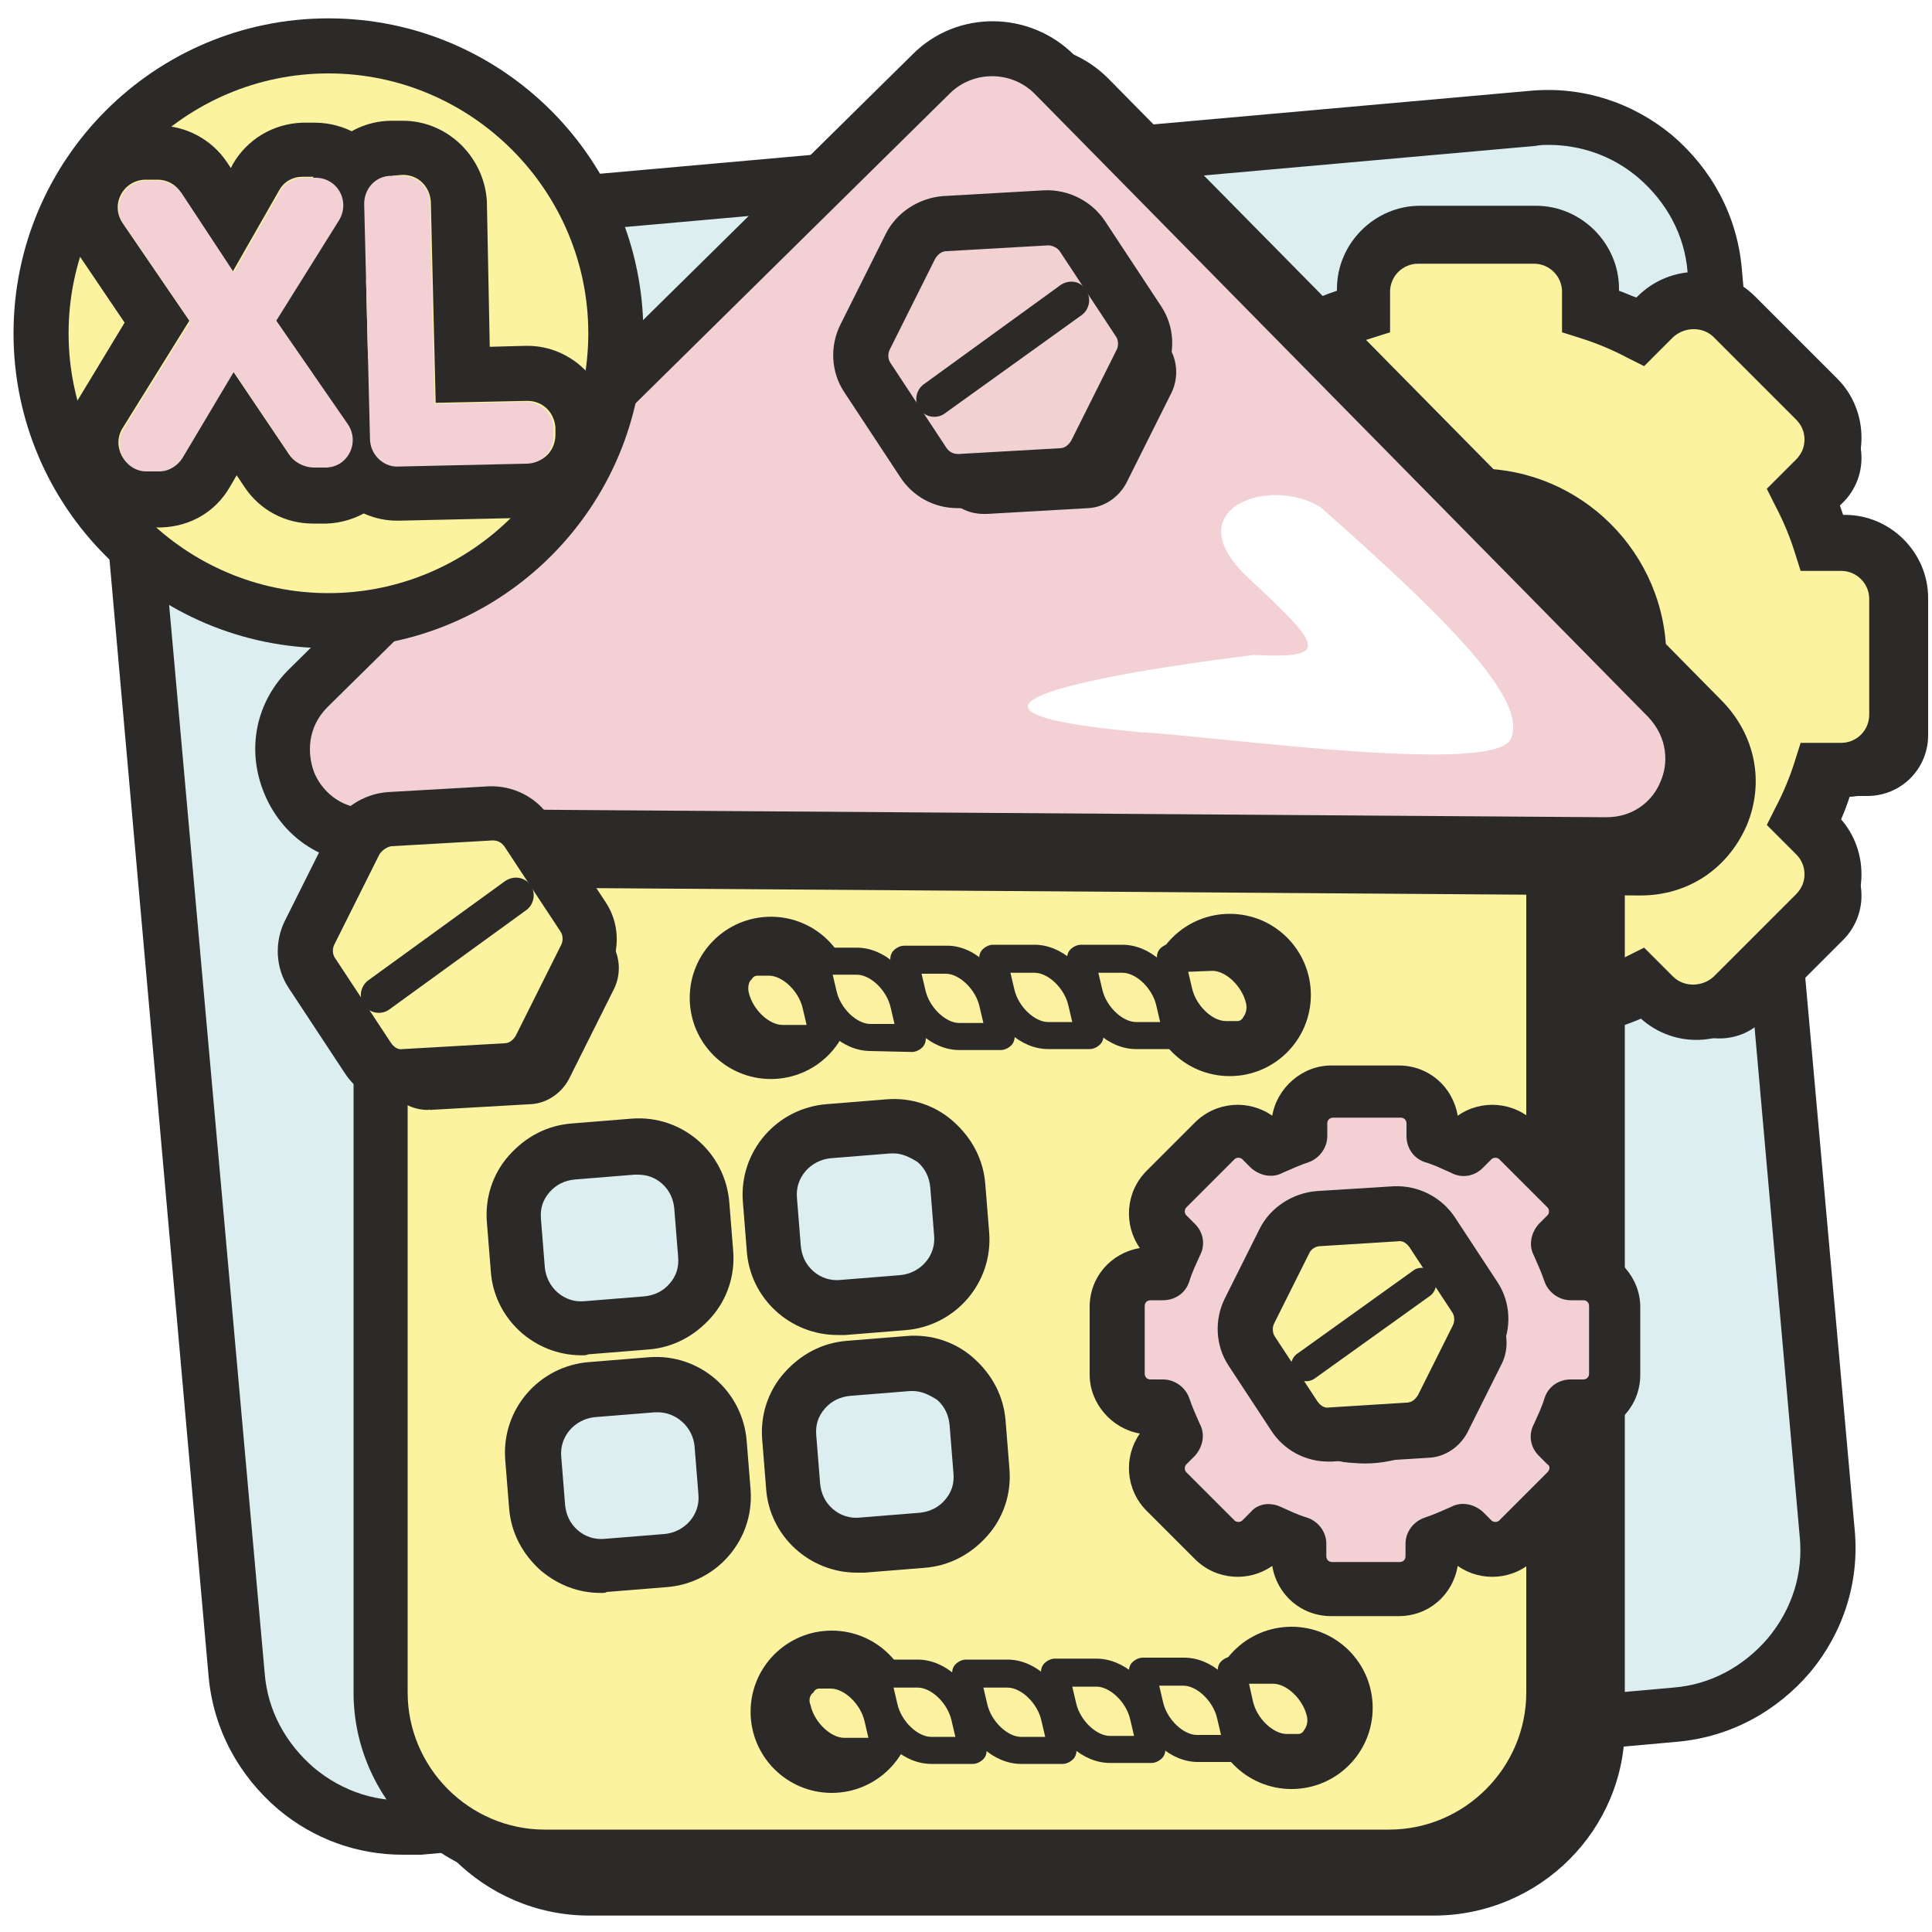
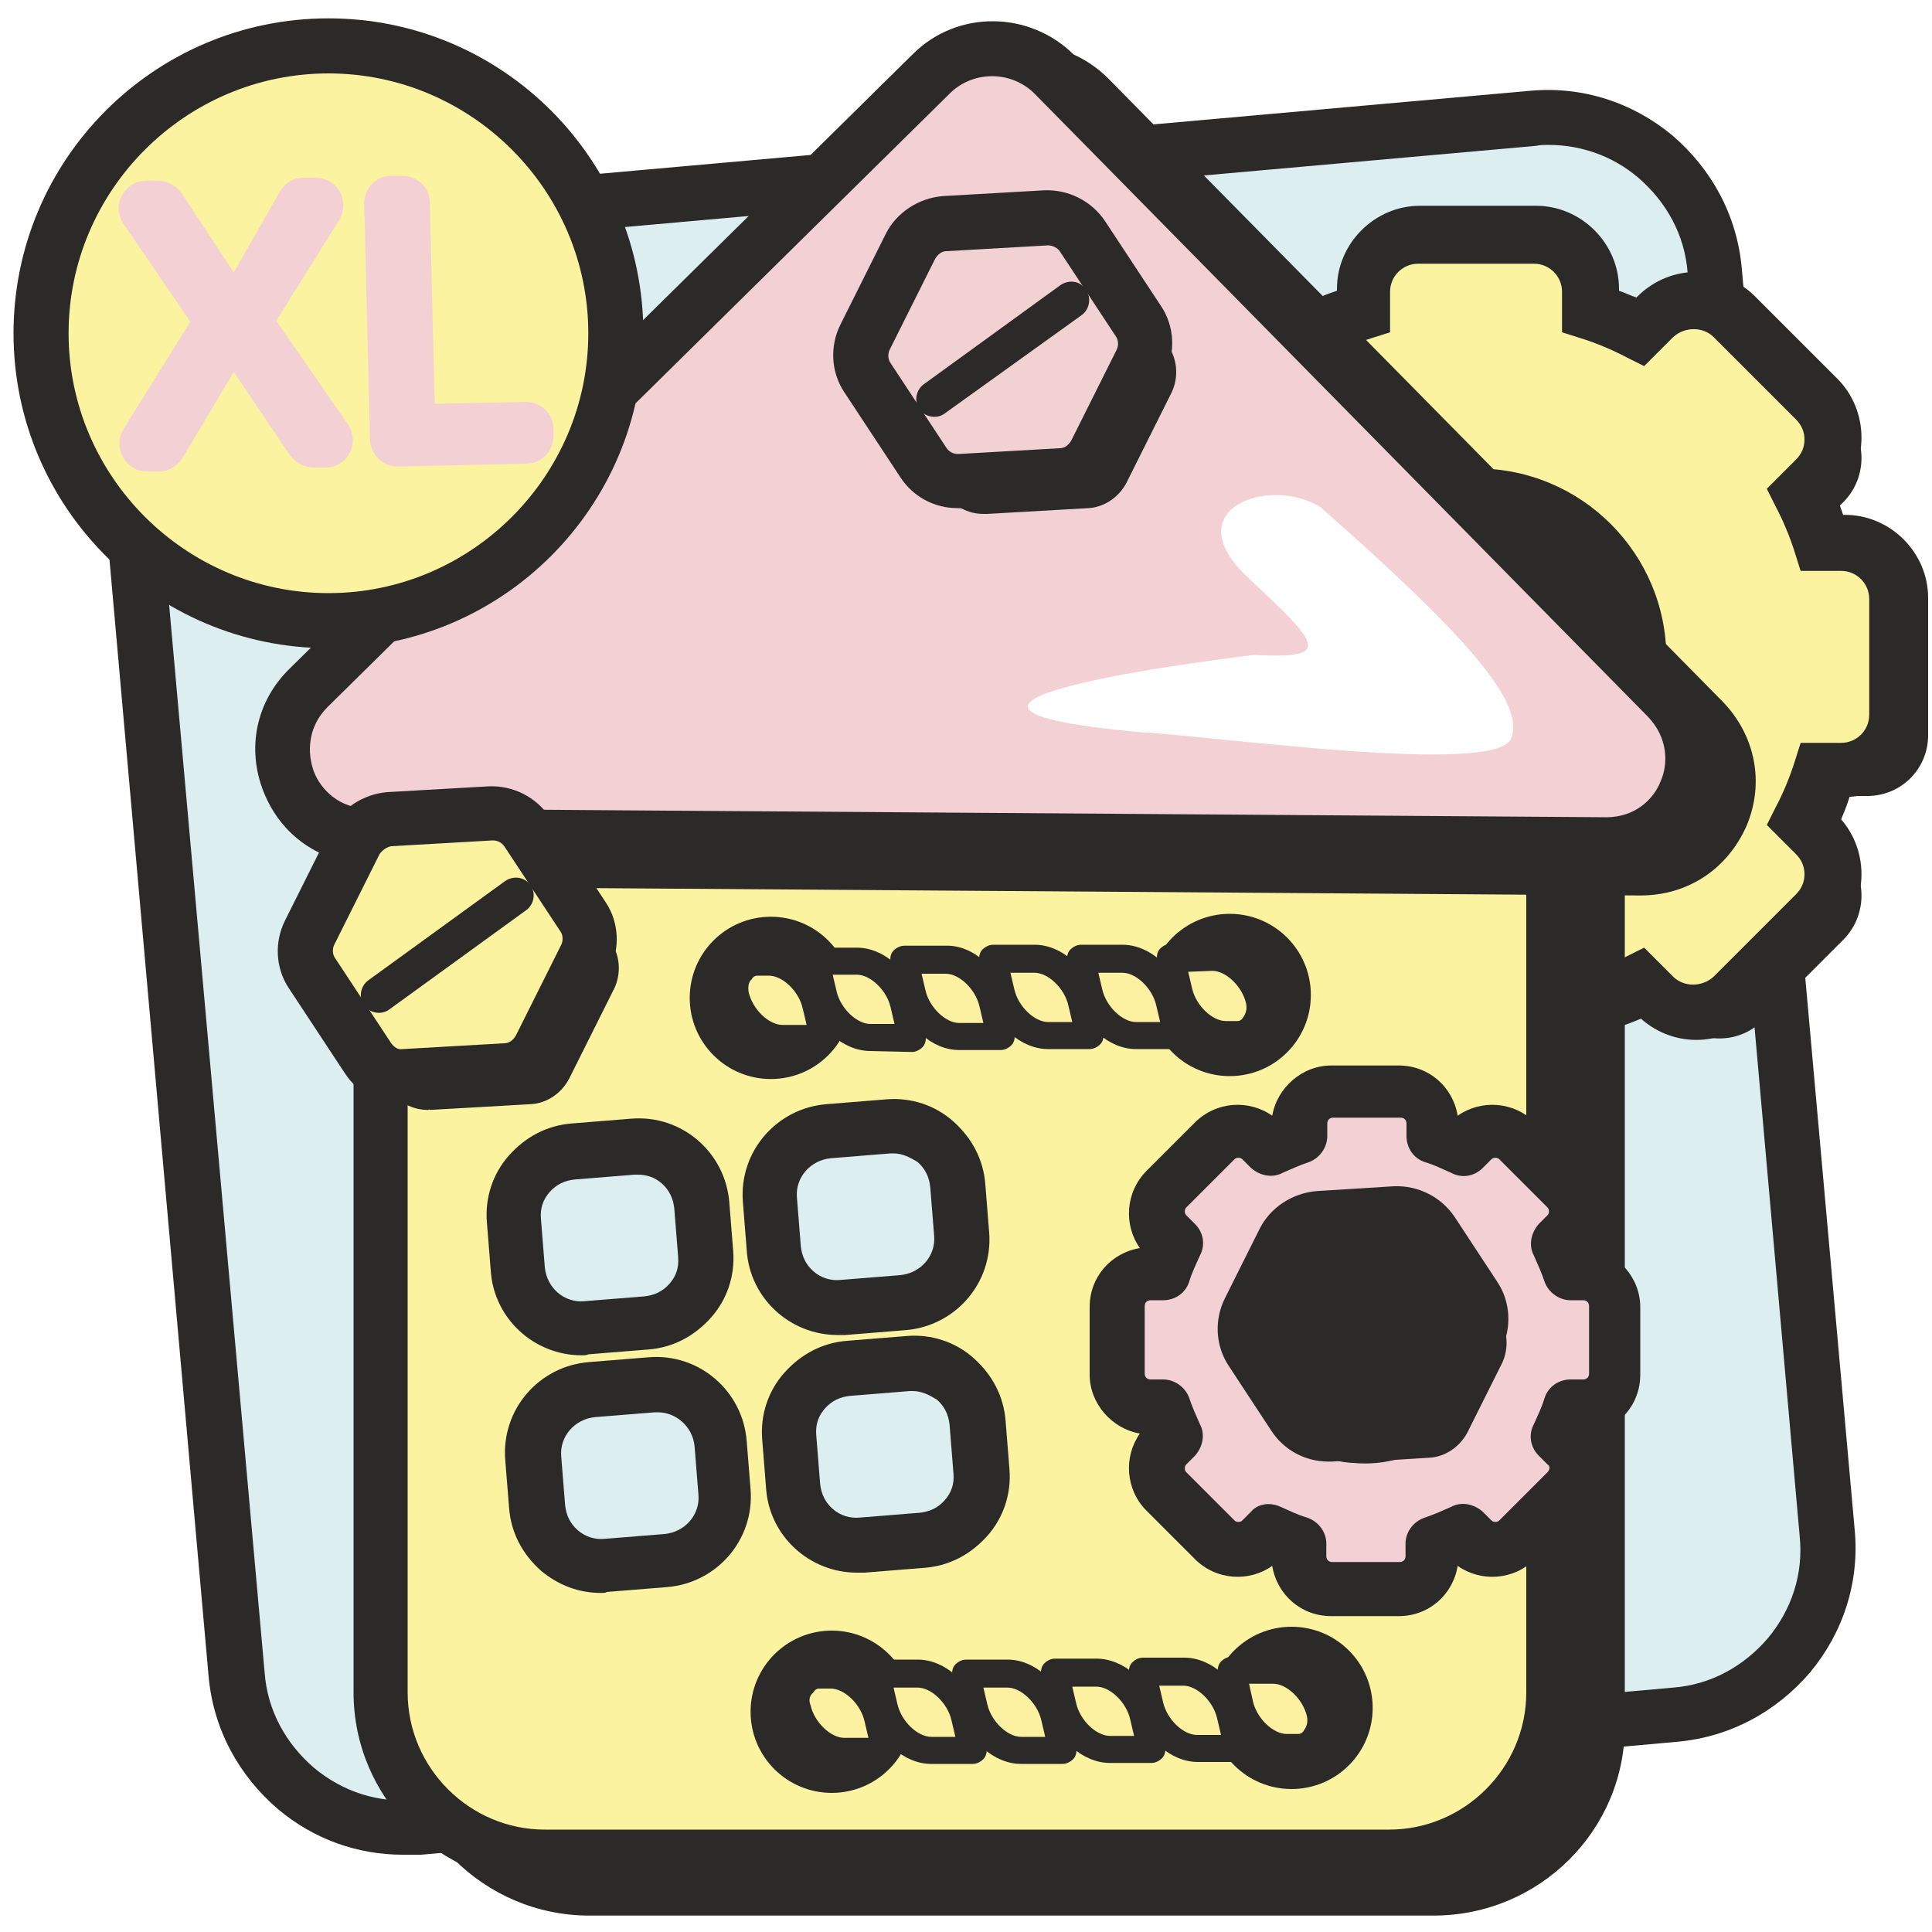
<svg xmlns="http://www.w3.org/2000/svg" version="1.1" id="Слой_1" x="0px" y="0px" viewBox="0 0 200 200" style="enable-background:new 0 0 200 200;" xml:space="preserve">
  <style type="text/css">
	.st0{fill:#FFFFFF;}
	.st1{fill:#FCF3A0;}
	.st2{fill:#2B2A29;}
	.st3{fill:#DCEEF0;}
	.st4{fill:#FCF1A1;}
	.st5{fill:#F3D0D4;}
	.st6{fill:#F1D1D2;}
	.st7{fill-rule:evenodd;clip-rule:evenodd;fill:#2B2A29;stroke:#2B2A29;stroke-width:2.835;stroke-miterlimit:10;}
	.st8{fill-rule:evenodd;clip-rule:evenodd;fill:#2B2A29;}
	.st9{fill-rule:evenodd;clip-rule:evenodd;fill:#DCEEF0;}
	.st10{fill-rule:evenodd;clip-rule:evenodd;fill:#FCF3A0;}
</style>
  <rect x="-526.2" y="-59.2" class="st0" width="1266.1" height="1083.1" />
  <g>
    <g>
      <path class="st3" d="M173.5,177.5L43.3,189.1c-9.5,0.9-18-6.2-18.8-15.7L12.8,42.6c-0.9-9.5,6.2-18,15.7-18.8l130.1-11.6    c9.5-0.9,18,6.2,18.8,15.7l11.7,130.8C190,168.2,183,176.6,173.5,177.5z" />
      <path class="st2" d="M41.7,192c-4.7,0-9.2-1.6-12.9-4.7c-4.1-3.5-6.7-8.3-7.2-13.7L10,42.9c-0.5-5.4,1.2-10.6,4.6-14.7    s8.3-6.7,13.7-7.2L158.4,9.4c5.4-0.5,10.6,1.2,14.7,4.6c4.1,3.5,6.7,8.3,7.2,13.7L192,158.4c0.5,5.4-1.2,10.6-4.6,14.7    c-3.5,4.1-8.3,6.7-13.7,7.2h0L43.6,192C43,192,42.3,192,41.7,192z M160.3,15c-0.4,0-0.9,0-1.3,0.1L28.8,26.7    c-3.9,0.3-7.3,2.2-9.8,5.1c-2.5,3-3.7,6.7-3.3,10.6l11.7,130.8c0.3,3.9,2.2,7.3,5.1,9.8c3,2.5,6.7,3.7,10.6,3.3l130.1-11.6    c3.9-0.3,7.3-2.2,9.8-5.1c2.5-3,3.7-6.7,3.3-10.6L174.7,28.2c-0.3-3.9-2.2-7.3-5.1-9.8C166.9,16.1,163.6,15,160.3,15z" />
    </g>
    <path class="st0" d="M41,40.7c6.1-5.4,7.7-12-5-10.3C23.3,32,21.1,38.9,22.7,58.7C24,75.7,29.7,50.7,41,40.7z" />
    <g>
      <g>
        <path class="st2" d="M193.1,58.4h-2.2c-0.6-1.8-1.3-3.5-2.2-5.2l1.5-1.5c2.3-2.3,2.3-5.9,0-8.2l-8.5-8.5c-2.3-2.3-5.9-2.3-8.2,0     l-1.5,1.5c-1.7-0.8-3.4-1.6-5.2-2.2v-2.2c0-3.2-2.6-5.8-5.8-5.8h-12c-3.2,0-5.8,2.6-5.8,5.8v2.2c-1.8,0.6-3.5,1.3-5.2,2.2     l-1.5-1.5c-2.3-2.3-5.9-2.3-8.2,0l-8.5,8.5c-2.3,2.3-2.3,5.9,0,8.2l1.5,1.5c-0.8,1.7-1.6,3.4-2.2,5.2h-2.2     c-3.2,0-5.8,2.6-5.8,5.8v12c0,3.2,2.6,5.8,5.8,5.8h2.2c0.6,1.8,1.3,3.5,2.2,5.2l-1.5,1.5c-2.3,2.3-2.3,5.9,0,8.2l8.5,8.5     c2.3,2.3,5.9,2.3,8.2,0l1.5-1.5c1.7,0.8,3.4,1.6,5.2,2.2v2.2c0,3.2,2.6,5.8,5.8,5.8h12c3.2,0,5.8-2.6,5.8-5.8v-2.2     c1.8-0.6,3.5-1.3,5.2-2.2l1.5,1.5c2.3,2.3,5.9,2.3,8.2,0l8.5-8.5c2.3-2.3,2.3-5.9,0-8.2l-1.5-1.5c0.8-1.7,1.6-3.4,2.2-5.2h2.2     c3.2,0,5.8-2.6,5.8-5.8v-12C198.9,61,196.3,58.4,193.1,58.4z M155.2,87c-9.3,0-16.8-7.5-16.8-16.8c0-9.3,7.5-16.8,16.8-16.8     S172,60.9,172,70.2C172,79.4,164.5,87,155.2,87z" />
        <path class="st2" d="M161.2,114.3h-12c-3.5,0-6.3-2.8-6.3-6.3v-1.8c-1.6-0.5-3.1-1.2-4.6-1.9l-1.3,1.3c-2.4,2.4-6.4,2.4-8.9,0     l-8.5-8.5c-2.4-2.4-2.4-6.4,0-8.9L121,87c-0.7-1.5-1.4-3-1.9-4.6h-1.8c-3.5,0-6.3-2.8-6.3-6.3v-12c0-3.5,2.8-6.3,6.3-6.3h1.8     c0.5-1.6,1.2-3.1,1.9-4.6l-1.3-1.3c-2.4-2.4-2.4-6.4,0-8.9l8.5-8.5c2.4-2.4,6.4-2.4,8.9,0l1.3,1.3c1.5-0.7,3-1.4,4.6-1.9v-1.8     c0-3.5,2.8-6.3,6.3-6.3h12c3.5,0,6.3,2.8,6.3,6.3v1.8c1.6,0.5,3.1,1.2,4.6,1.9l1.3-1.3c2.4-2.4,6.4-2.4,8.9,0l8.5,8.5     c2.4,2.4,2.4,6.4,0,8.9l-1.3,1.3c0.7,1.5,1.4,3,1.9,4.6h1.8c3.5,0,6.3,2.8,6.3,6.3v12c0,3.5-2.8,6.3-6.3,6.3h-1.8     c-0.5,1.6-1.2,3.1-1.9,4.6l1.3,1.3c2.4,2.4,2.4,6.4,0,8.9l-8.5,8.5c-2.4,2.4-6.4,2.4-8.9,0l-1.3-1.3c-1.5,0.7-3,1.4-4.6,1.9v1.8     C167.5,111.5,164.7,114.3,161.2,114.3z M138.2,103.1l0.3,0.2c1.6,0.8,3.4,1.5,5.1,2.1l0.3,0.1v2.5c0,2.9,2.4,5.3,5.3,5.3h12     c2.9,0,5.3-2.4,5.3-5.3v-2.5l0.3-0.1c1.8-0.6,3.5-1.3,5.1-2.1l0.3-0.2l1.8,1.8c2.1,2.1,5.4,2.1,7.5,0l8.5-8.5     c2.1-2.1,2.1-5.4,0-7.5l-1.8-1.8l0.2-0.3c0.8-1.7,1.6-3.4,2.1-5.1l0.1-0.3h2.5c2.9,0,5.3-2.4,5.3-5.3v-12c0-2.9-2.4-5.3-5.3-5.3     h-2.5l-0.1-0.3c-0.6-1.7-1.3-3.5-2.1-5.1l-0.2-0.3l1.8-1.8c2.1-2.1,2.1-5.4,0-7.5l-8.5-8.5c-2.1-2.1-5.4-2.1-7.5,0l-1.8,1.8     l-0.3-0.2c-1.7-0.8-3.4-1.6-5.1-2.1l-0.3-0.1v-2.5c0-2.9-2.4-5.3-5.3-5.3h-12c-2.9,0-5.3,2.4-5.3,5.3v2.5l-0.3,0.1     c-1.8,0.6-3.5,1.3-5.1,2.1l-0.3,0.2l-1.8-1.8c-2.1-2.1-5.4-2.1-7.5,0l-8.5,8.5c-2.1,2.1-2.1,5.4,0,7.5l1.8,1.8l-0.2,0.3     c-0.8,1.7-1.6,3.4-2.1,5.1l-0.1,0.3h-2.5c-2.9,0-5.3,2.4-5.3,5.3v12c0,2.9,2.4,5.3,5.3,5.3h2.5l0.1,0.3c0.6,1.7,1.3,3.5,2.1,5.1     l0.2,0.3l-1.8,1.8c-2.1,2.1-2.1,5.4,0,7.5l8.5,8.5c2.1,2.1,5.4,2.1,7.5,0L138.2,103.1z M155.2,87.5c-9.5,0-17.3-7.8-17.3-17.3     s7.8-17.3,17.3-17.3s17.3,7.8,17.3,17.3S164.8,87.5,155.2,87.5z M155.2,53.9c-9,0-16.3,7.3-16.3,16.3c0,9,7.3,16.3,16.3,16.3     s16.3-7.3,16.3-16.3C171.5,61.2,164.2,53.9,155.2,53.9z" />
      </g>
      <g>
        <path class="st1" d="M190.8,56.3h-2.2c-0.6-1.8-1.3-3.5-2.2-5.2l1.5-1.5c2.3-2.3,2.3-5.9,0-8.2l-8.5-8.5c-2.3-2.3-5.9-2.3-8.2,0     l-1.5,1.5c-1.7-0.8-3.4-1.6-5.2-2.2v-2.2c0-3.2-2.6-5.8-5.8-5.8h-12c-3.2,0-5.8,2.6-5.8,5.8v2.2c-1.8,0.6-3.5,1.3-5.2,2.2     l-1.5-1.5c-2.3-2.3-5.9-2.3-8.2,0l-8.5,8.5c-2.3,2.3-2.3,5.9,0,8.2l1.5,1.5c-0.8,1.7-1.6,3.4-2.2,5.2H115c-3.2,0-5.8,2.6-5.8,5.8     v12c0,3.2,2.6,5.8,5.8,5.8h2.2c0.6,1.8,1.3,3.5,2.2,5.2l-1.5,1.5c-2.3,2.3-2.3,5.9,0,8.2l8.5,8.5c2.3,2.3,5.9,2.3,8.2,0l1.5-1.5     c1.7,0.8,3.4,1.6,5.2,2.2v2.2c0,3.2,2.6,5.8,5.8,5.8h12c3.2,0,5.8-2.6,5.8-5.8v-2.2c1.8-0.6,3.5-1.3,5.2-2.2l1.5,1.5     c2.3,2.3,5.9,2.3,8.2,0l8.5-8.5c2.3-2.3,2.3-5.9,0-8.2l-1.5-1.5c0.8-1.7,1.6-3.4,2.2-5.2h2.2c3.2,0,5.8-2.6,5.8-5.8v-12     C196.6,58.9,194,56.3,190.8,56.3z M152.9,84.8c-9.3,0-16.8-7.5-16.8-16.8c0-9.3,7.5-16.8,16.8-16.8s16.8,7.5,16.8,16.8     C169.7,77.3,162.2,84.8,152.9,84.8z" />
        <path class="st2" d="M158.9,114.5h-12c-4.7,0-8.6-3.9-8.6-8.6v-0.2c-0.6-0.2-1.2-0.5-1.8-0.7l-0.1,0.1c-3.4,3.4-8.8,3.4-12.2,0     l-8.5-8.5c-3.4-3.4-3.4-8.8,0-12.2l0.1-0.1c-0.3-0.6-0.5-1.2-0.7-1.8H115c-4.7,0-8.6-3.9-8.6-8.6v-12c0-4.7,3.9-8.6,8.6-8.6h0.2     c0.2-0.6,0.5-1.2,0.7-1.8l-0.1-0.1c-3.4-3.4-3.4-8.8,0-12.2l8.5-8.5c3.4-3.4,8.8-3.4,12.2,0l0.1,0.1c0.6-0.3,1.2-0.5,1.8-0.7     v-0.2c0-4.7,3.9-8.6,8.6-8.6h12c4.7,0,8.6,3.9,8.6,8.6v0.2c0.6,0.2,1.2,0.5,1.8,0.7l0.1-0.1c3.4-3.4,8.8-3.4,12.2,0l8.5,8.5     c1.6,1.6,2.5,3.8,2.5,6.1s-0.9,4.5-2.5,6.1l-0.1,0.1c0.3,0.6,0.5,1.2,0.7,1.8h0.2c4.7,0,8.6,3.9,8.6,8.6v12     c0,4.7-3.9,8.6-8.6,8.6h-0.2c-0.2,0.6-0.5,1.2-0.7,1.8l0.1,0.1c1.6,1.6,2.5,3.8,2.5,6.1c0,2.3-0.9,4.5-2.5,6.1l-8.5,8.5     c-3.4,3.4-8.8,3.4-12.2,0l-0.1-0.1c-0.6,0.3-1.2,0.5-1.8,0.7v0.2C167.5,110.7,163.6,114.5,158.9,114.5z M135.4,98.1l1.8,0.9     c1.5,0.8,3.2,1.5,4.8,2l1.9,0.6v4.2c0,1.6,1.3,2.9,2.9,2.9h12c1.6,0,2.9-1.3,2.9-2.9v-4.2l1.9-0.6c1.6-0.5,3.3-1.2,4.8-2l1.8-0.9     l3,3c1.1,1.1,3,1.1,4.2,0l8.5-8.5c0.6-0.6,0.9-1.3,0.9-2.1c0-0.8-0.3-1.5-0.9-2.1l-3-3l0.9-1.8c0.8-1.5,1.5-3.2,2-4.8l0.6-1.9     h4.2c1.6,0,2.9-1.3,2.9-2.9v-12c0-1.6-1.3-2.9-2.9-2.9h-4.2l-0.6-1.9c-0.5-1.6-1.2-3.3-2-4.8l-0.9-1.8l3-3     c0.6-0.6,0.9-1.3,0.9-2.1s-0.3-1.5-0.9-2.1l-8.5-8.5c-1.1-1.1-3-1.1-4.2,0l-3,3l-1.8-0.9c-1.5-0.8-3.2-1.5-4.8-2l-1.9-0.6v-4.2     c0-1.6-1.3-2.9-2.9-2.9h-12c-1.6,0-2.9,1.3-2.9,2.9v4.2L142,35c-1.6,0.5-3.3,1.2-4.8,2l-1.8,0.9l-3-3c-1.1-1.1-3-1.1-4.2,0     l-8.5,8.5c-1.1,1.1-1.1,3,0,4.2l3,3l-0.9,1.8c-0.8,1.5-1.5,3.2-2,4.8l-0.6,1.9H115c-1.6,0-2.9,1.3-2.9,2.9v12     c0,1.6,1.3,2.9,2.9,2.9h4.2l0.6,1.9c0.5,1.6,1.2,3.3,2,4.8l0.9,1.8l-3,3c-1.1,1.1-1.1,3,0,4.2l8.5,8.5c1.1,1.1,3,1.1,4.2,0     L135.4,98.1z M152.9,87.7c-10.8,0-19.6-8.8-19.6-19.6s8.8-19.6,19.6-19.6s19.6,8.8,19.6,19.6S163.7,87.7,152.9,87.7z M152.9,54.1     c-7.7,0-13.9,6.3-13.9,14s6.3,14,13.9,14s13.9-6.3,13.9-14S160.6,54.1,152.9,54.1z" />
      </g>
    </g>
    <g>
      <path class="st2" d="M148.4,195.5H61c-9.4,0-17-7.6-17-17V91.7c0-9.4,7.6-17,17-17h87.4c9.4,0,17,7.6,17,17v86.8    C165.4,187.9,157.8,195.5,148.4,195.5z" />
      <path class="st2" d="M148.4,198.3H61c-10.9,0-19.8-8.9-19.8-19.8V91.7c0-10.9,8.9-19.8,19.8-19.8h87.4c10.9,0,19.8,8.9,19.8,19.8    v86.8C168.3,189.4,159.4,198.3,148.4,198.3z M61,77.5c-7.8,0-14.2,6.4-14.2,14.2v86.8c0,7.8,6.4,14.2,14.2,14.2h87.4    c7.8,0,14.2-6.4,14.2-14.2V91.7c0-7.8-6.4-14.2-14.2-14.2H61z" />
    </g>
    <g>
      <path class="st1" d="M143.8,192.2H56.4c-9.4,0-17-7.6-17-17V88.3c0-9.4,7.6-17,17-17h87.4c9.4,0,17,7.6,17,17v86.8    C160.8,184.5,153.1,192.2,143.8,192.2z" />
      <path class="st2" d="M143.8,195H56.4c-10.9,0-19.8-8.9-19.8-19.8V88.3c0-10.9,8.9-19.8,19.8-19.8h87.4c10.9,0,19.8,8.9,19.8,19.8    v86.8C163.6,186.1,154.7,195,143.8,195z M56.4,74.2c-7.8,0-14.2,6.4-14.2,14.2v86.8c0,7.8,6.4,14.2,14.2,14.2h87.4    c7.8,0,14.2-6.4,14.2-14.2V88.3c0-7.8-6.4-14.2-14.2-14.2H56.4z" />
    </g>
    <g>
      <path class="st2" d="M35.5,73.6L100,10c3.5-3.5,9.2-3.4,12.7,0.1l63.6,64.5c5.6,5.7,1.5,15.3-6.4,15.2L41.7,88.9    C33.7,88.9,29.8,79.2,35.5,73.6z" />
      <path class="st2" d="M169.8,92.7C169.8,92.7,169.8,92.7,169.8,92.7L41.7,91.8c-4.9,0-9-2.9-10.8-7.4S30,75,33.5,71.6L98,8    c4.6-4.6,12.1-4.5,16.7,0.1l63.6,64.5c3.4,3.5,4.4,8.4,2.5,12.9C178.8,90,174.7,92.7,169.8,92.7z M37.5,75.6    c-2.1,2.1-2.1,4.8-1.4,6.7c0.7,1.8,2.6,3.8,5.6,3.8L169.8,87c0,0,0,0,0.1,0c3,0,4.9-1.9,5.6-3.7c0.8-1.8,0.8-4.5-1.3-6.7    l-63.6-64.5c-2.4-2.4-6.3-2.4-8.7-0.1L37.5,75.6z" />
    </g>
    <g>
      <path class="st5" d="M31.9,71.2L96.4,7.6c3.5-3.5,9.2-3.4,12.7,0.1l63.6,64.5c5.6,5.7,1.5,15.3-6.4,15.2L38.2,86.5    C30.2,86.5,26.3,76.8,31.9,71.2z" />
      <path class="st2" d="M166.3,90.3C166.3,90.3,166.2,90.3,166.3,90.3L38.1,89.4c-4.9,0-9-2.9-10.8-7.4s-0.8-9.4,2.7-12.8L94.5,5.6    c4.6-4.6,12.1-4.5,16.7,0.1l63.6,64.5c3.4,3.5,4.4,8.4,2.5,12.9C175.3,87.6,171.1,90.3,166.3,90.3z M33.9,73.2    c-2.1,2.1-2.1,4.8-1.4,6.7c0.7,1.8,2.6,3.8,5.6,3.8l128.1,0.9c0,0,0,0,0.1,0c3,0,4.9-1.9,5.6-3.7c0.8-1.8,0.8-4.5-1.3-6.7    L107.1,9.7c-2.4-2.4-6.3-2.4-8.7-0.1L33.9,73.2z" />
    </g>
    <g>
      <circle class="st1" cx="34" cy="34.5" r="29.8" />
      <path class="st2" d="M34,67.1c-18,0-32.6-14.6-32.6-32.6S16,1.9,34,1.9s32.6,14.6,32.6,32.6S52,67.1,34,67.1z M34,7.6    C19.2,7.6,7.1,19.7,7.1,34.5S19.2,61.4,34,61.4s26.9-12.1,26.9-26.9S48.8,7.6,34,7.6z" />
    </g>
    <g>
      <path class="st3" d="M66.9,137l-6.2,0.5c-3.6,0.3-6.8-2.5-7.1-6.1l-0.4-5c-0.3-3.6,2.5-6.8,6.1-7.1l6.2-0.5    c3.6-0.3,6.8,2.5,7.1,6.1l0.4,5C73.3,133.6,70.5,136.8,66.9,137z" />
      <path class="st2" d="M60.2,140.3c-4.9,0-9.1-3.8-9.4-8.8l-0.4-5c-0.2-2.5,0.6-5,2.3-6.9c1.7-1.9,3.9-3.1,6.5-3.3l6.2-0.5    c5.2-0.4,9.7,3.5,10.1,8.7l0.4,5c0.2,2.5-0.6,5-2.3,6.9s-3.9,3.1-6.5,3.3l-6.2,0.5C60.7,140.3,60.5,140.3,60.2,140.3z M66,121.6    c-0.1,0-0.2,0-0.3,0l-6.2,0.5c-1,0.1-1.9,0.5-2.6,1.3c-0.7,0.8-1,1.7-0.9,2.8l0.4,5c0.2,2.1,2,3.7,4.1,3.5l6.2-0.5    c1-0.1,1.9-0.5,2.6-1.3c0.7-0.8,1-1.7,0.9-2.8l-0.4-5c-0.1-1-0.5-1.9-1.3-2.6C67.8,121.9,67,121.6,66,121.6z" />
    </g>
    <g>
      <path class="st3" d="M93.3,134.9l-6.2,0.5c-3.6,0.3-6.8-2.5-7.1-6.1l-0.4-5c-0.3-3.6,2.5-6.8,6.1-7.1l6.2-0.5    c3.6-0.3,6.8,2.5,7.1,6.1l0.4,5C99.7,131.4,97,134.6,93.3,134.9z" />
      <path class="st2" d="M86.7,138.2c-4.9,0-9.1-3.8-9.4-8.8l-0.4-5c-0.4-5.2,3.5-9.7,8.7-10.1l6.2-0.5c2.5-0.2,5,0.6,6.9,2.3    c1.9,1.7,3.1,3.9,3.3,6.5l0.4,5c0.4,5.2-3.5,9.7-8.7,10.1l-6.2,0.5C87.1,138.2,86.9,138.2,86.7,138.2z M92.5,119.4    c-0.1,0-0.2,0-0.3,0l-6.2,0.5c-2.1,0.2-3.7,2-3.5,4.1l0.4,5c0.1,1,0.5,1.9,1.3,2.6c0.8,0.7,1.8,1,2.8,0.9l6.2-0.5    c2.1-0.2,3.7-2,3.5-4.1l-0.4-5c-0.1-1-0.5-1.9-1.3-2.6C94.2,119.8,93.4,119.4,92.5,119.4z" />
    </g>
    <g>
      <path class="st3" d="M68.9,161.6l-6.2,0.5c-3.6,0.3-6.8-2.5-7.1-6.1l-0.4-5c-0.3-3.6,2.5-6.8,6.1-7.1l6.2-0.5    c3.6-0.3,6.8,2.5,7.1,6.1l0.4,5C75.3,158.2,72.6,161.4,68.9,161.6z" />
      <path class="st2" d="M62.2,164.9c-2.3,0-4.4-0.8-6.2-2.3c-1.9-1.7-3.1-3.9-3.3-6.5l-0.4-5c-0.4-5.2,3.5-9.7,8.7-10.1l6.2-0.5    c5.2-0.4,9.7,3.5,10.1,8.7l0.4,5c0.4,5.2-3.5,9.7-8.7,10.1l-6.2,0.5C62.7,164.9,62.5,164.9,62.2,164.9z M68.1,146.2    c-0.1,0-0.2,0-0.3,0l-6.2,0.5c-2.1,0.2-3.7,2-3.5,4.1l0.4,5c0.1,1,0.5,1.9,1.3,2.6c0.8,0.7,1.8,1,2.8,0.9l6.2-0.5    c2.1-0.2,3.7-2,3.5-4.1l-0.4-5C71.7,147.7,70,146.2,68.1,146.2z" />
    </g>
    <g>
      <path class="st3" d="M95.3,159.5l-6.2,0.5c-3.6,0.3-6.8-2.5-7.1-6.1l-0.4-5c-0.3-3.6,2.5-6.8,6.1-7.1l6.2-0.5    c3.6-0.3,6.8,2.5,7.1,6.1l0.4,5C101.7,156,99,159.2,95.3,159.5z" />
      <path class="st2" d="M88.7,162.8c-4.9,0-9.1-3.8-9.4-8.8l-0.4-5c-0.2-2.5,0.6-5,2.3-6.9s3.9-3.1,6.5-3.3l6.2-0.5    c2.5-0.2,5,0.6,6.9,2.3c1.9,1.7,3.1,3.9,3.3,6.5l0.4,5c0.2,2.5-0.6,5-2.3,6.9c-1.7,1.9-3.9,3.1-6.5,3.3h0l-6.2,0.5    C89.1,162.8,88.9,162.8,88.7,162.8z M94.5,144c-0.1,0-0.2,0-0.3,0l-6.2,0.5c-1,0.1-1.9,0.5-2.6,1.3c-0.7,0.8-1,1.7-0.9,2.8l0.4,5    c0.1,1,0.5,1.9,1.3,2.6s1.8,1,2.8,0.9l6.2-0.5c1-0.1,1.9-0.5,2.6-1.3c0.7-0.8,1-1.7,0.9-2.8l-0.4-5c-0.1-1-0.5-1.9-1.3-2.6    C96.2,144.4,95.4,144,94.5,144z" />
    </g>
    <g>
      <g>
        <path class="st2" d="M39.5,90.1l-4.7,9.4c-0.7,1.3-0.6,3,0.2,4.2l5.8,8.8c0.8,1.3,2.3,2,3.8,1.9l10.5-0.6c1.5-0.1,2.9-1,3.5-2.3     l4.7-9.4c0.7-1.3,0.6-3-0.2-4.2l-5.8-8.8c-0.8-1.3-2.3-2-3.8-1.9L43,87.8C41.5,87.9,40.2,88.7,39.5,90.1z" />
        <path class="st2" d="M44.3,114.9c-1.6,0-3.1-0.8-4-2.1l-5.8-8.8c-0.9-1.4-1-3.2-0.3-4.7l4.7-9.4c0.8-1.5,2.3-2.5,3.9-2.6     l10.5-0.6c1.7-0.1,3.3,0.7,4.2,2.1l5.8,8.8c0.9,1.4,1,3.2,0.3,4.7l-4.7,9.4c-0.8,1.5-2.3,2.5-3.9,2.6l-10.5,0.6     C44.5,114.8,44.4,114.9,44.3,114.9z M53.8,87.7c-0.1,0-0.1,0-0.2,0l-10.5,0.6c-1.3,0.1-2.5,0.9-3.1,2l-4.7,9.4     c-0.6,1.2-0.5,2.6,0.2,3.7l5.8,8.8c0.7,1.1,2,1.7,3.3,1.7l10.5-0.6c1.3-0.1,2.5-0.9,3.1-2l4.7-9.4c0.6-1.2,0.5-2.6-0.2-3.7     l-5.8-8.8C56.2,88.3,55,87.7,53.8,87.7z" />
      </g>
      <g>
        <path class="st1" d="M36.8,87.2l-4.7,9.4c-0.7,1.3-0.6,3,0.2,4.2l5.8,8.8c0.8,1.3,2.3,2,3.8,1.9l10.5-0.6c1.5-0.1,2.9-1,3.5-2.3     l4.7-9.4c0.7-1.3,0.6-3-0.2-4.2l-5.8-8.8c-0.8-1.3-2.3-2-3.8-1.9l-10.5,0.6C38.8,84.9,37.5,85.8,36.8,87.2z" />
        <path class="st2" d="M41.6,114.3c-2.4,0-4.6-1.2-5.9-3.2l-5.8-8.8c-1.4-2.1-1.5-4.8-0.4-7l4.7-9.4c1.1-2.2,3.4-3.7,5.9-3.9     l10.5-0.6c2.5-0.1,4.9,1.1,6.3,3.2l5.8,8.8c1.4,2.1,1.5,4.8,0.4,7l-4.7,9.4c-1.1,2.2-3.4,3.7-5.9,3.9L42,114.2     C41.9,114.3,41.7,114.3,41.6,114.3z M39.3,88.4l-4.7,9.4c-0.2,0.4-0.2,1,0.1,1.4l5.8,8.8c0.3,0.4,0.7,0.7,1.2,0.6l10.5-0.6     c0.5,0,0.9-0.3,1.2-0.8l4.7-9.4c0.2-0.4,0.2-1-0.1-1.4l-5.8-8.8c-0.3-0.4-0.7-0.6-1.2-0.6l-10.5,0.6C40,87.7,39.6,88,39.3,88.4     L39.3,88.4z" />
      </g>
      <path class="st2" d="M54.9,91.6c0.6,0.8,0.4,2-0.4,2.6l-14.2,10.3c-0.8,0.6-2,0.4-2.6-0.4c-0.6-0.8-0.4-2,0.4-2.6l14.2-10.3    C53.2,90.6,54.3,90.8,54.9,91.6z" />
    </g>
    <path class="st0" d="M118.1,75.8c7.7,0.4,36.6,4.5,38.3,0.7c1.7-3.8-5.3-11.3-19.7-24c-5.3-3.3-15.1,0.2-7.5,7.3   c7.6,7.1,8.7,8.4,0.6,8C129.9,67.8,86.1,72.9,118.1,75.8z" />
    <g>
      <g>
        <path class="st2" d="M164.9,133.2h-1.3c-0.3-1.1-0.8-2.1-1.3-3l0.9-0.9c1.3-1.3,1.3-3.5,0-4.8l-5-5c-1.3-1.3-3.5-1.3-4.8,0     l-0.9,0.9c-1-0.5-2-0.9-3-1.3v-1.3c0-1.9-1.5-3.4-3.4-3.4h-7c-1.9,0-3.4,1.5-3.4,3.4v1.3c-1.1,0.3-2.1,0.8-3,1.3l-0.9-0.9     c-1.3-1.3-3.5-1.3-4.8,0l-5,5c-1.3,1.3-1.3,3.5,0,4.8l0.9,0.9c-0.5,1-0.9,2-1.3,3h-1.3c-1.9,0-3.4,1.5-3.4,3.4v7     c0,1.9,1.5,3.4,3.4,3.4h1.3c0.3,1.1,0.8,2.1,1.3,3L122,151c-1.3,1.3-1.3,3.5,0,4.8l5,5c1.3,1.3,3.5,1.3,4.8,0l0.9-0.9     c1,0.5,2,0.9,3,1.3v1.3c0,1.9,1.5,3.4,3.4,3.4h7c1.9,0,3.4-1.5,3.4-3.4v-1.3c1.1-0.3,2.1-0.8,3-1.3l0.9,0.9     c1.3,1.3,3.5,1.3,4.8,0l5-5c1.3-1.3,1.3-3.5,0-4.8l-0.9-0.9c0.5-1,0.9-2,1.3-3h1.3c1.9,0,3.4-1.5,3.4-3.4v-7     C168.3,134.7,166.7,133.2,164.9,133.2z M142.6,150c-5.4,0-9.8-4.4-9.8-9.8c0-5.4,4.4-9.8,9.8-9.8c5.4,0,9.8,4.4,9.8,9.8     C152.5,145.5,148.1,150,142.6,150z" />
        <path class="st2" d="M146.1,166.2h-7c-2.1,0-3.9-1.7-3.9-3.9v-0.9c-0.8-0.3-1.7-0.6-2.4-1l-0.6,0.6c-1.5,1.5-4,1.5-5.5,0l-5-5     c-1.5-1.5-1.5-4,0-5.5l0.6-0.6c-0.4-0.8-0.7-1.6-1-2.4h-0.9c-2.1,0-3.9-1.7-3.9-3.9v-7c0-2.1,1.7-3.9,3.9-3.9h0.9     c0.3-0.8,0.6-1.7,1-2.4l-0.6-0.6c-1.5-1.5-1.5-4,0-5.5l5-5c1.5-1.5,4-1.5,5.5,0l0.6,0.6c0.8-0.4,1.6-0.7,2.4-1v-0.9     c0-2.1,1.7-3.9,3.9-3.9h7c2.1,0,3.9,1.7,3.9,3.9v0.9c0.8,0.3,1.7,0.6,2.4,1l0.6-0.6c1.5-1.5,4-1.5,5.5,0l5,5     c0.7,0.7,1.1,1.7,1.1,2.7s-0.4,2-1.1,2.7l-0.6,0.6c0.4,0.8,0.7,1.6,1,2.4h0.9c2.1,0,3.9,1.7,3.9,3.9v7c0,2.1-1.7,3.9-3.9,3.9     h-0.9c-0.3,0.8-0.6,1.7-1,2.4l0.6,0.6c0.7,0.7,1.1,1.7,1.1,2.7s-0.4,2-1.1,2.7l-5,5c-1.5,1.5-4,1.5-5.5,0l-0.6-0.6     c-0.8,0.4-1.6,0.7-2.4,1v0.9C150,164.5,148.3,166.2,146.1,166.2z M132.6,159.2l0.3,0.2c1,0.5,2,0.9,3,1.2l0.3,0.1v1.6     c0,1.6,1.3,2.9,2.9,2.9h7c1.6,0,2.9-1.3,2.9-2.9v-1.6l0.3-0.1c1-0.3,2-0.8,3-1.2l0.3-0.2l1.2,1.2c1.1,1.1,3,1.1,4.1,0l5-5     c0.5-0.5,0.8-1.3,0.8-2s-0.3-1.5-0.8-2l-1.2-1.2l0.2-0.3c0.5-1,0.9-2,1.2-3l0.1-0.3h1.6c1.6,0,2.9-1.3,2.9-2.9v-7     c0-1.6-1.3-2.9-2.9-2.9h-1.6l-0.1-0.3c-0.3-1-0.8-2-1.2-3l-0.2-0.3l1.2-1.2c0.5-0.5,0.8-1.3,0.8-2c0-0.8-0.3-1.5-0.8-2l-5-5     c-1.1-1.1-3-1.1-4.1,0l-1.2,1.2l-0.3-0.2c-1-0.5-2-0.9-3-1.2l-0.3-0.1v-1.6c0-1.6-1.3-2.9-2.9-2.9h-7c-1.6,0-2.9,1.3-2.9,2.9v1.6     l-0.3,0.1c-1,0.3-2,0.8-3,1.2l-0.3,0.2l-1.2-1.2c-1.1-1.1-3-1.1-4.1,0l-5,5c-1.1,1.1-1.1,3,0,4.1l1.2,1.2l-0.2,0.3     c-0.5,1-0.9,2-1.2,3l-0.1,0.3h-1.6c-1.6,0-2.9,1.3-2.9,2.9v7c0,1.6,1.3,2.9,2.9,2.9h1.6l0.1,0.3c0.3,1,0.8,2,1.2,3l0.2,0.3     l-1.2,1.2c-1.1,1.1-1.1,3,0,4.1l5,5c1.1,1.1,3,1.1,4.1,0L132.6,159.2z M142.6,150.5c-5.7,0-10.3-4.6-10.3-10.3     s4.6-10.3,10.3-10.3c5.7,0,10.3,4.6,10.3,10.3S148.3,150.5,142.6,150.5z M142.6,130.8c-5.2,0-9.3,4.2-9.3,9.3s4.2,9.3,9.3,9.3     c5.2,0,9.3-4.2,9.3-9.3S147.8,130.8,142.6,130.8z" />
      </g>
      <g>
        <path class="st5" d="M163.5,132h-1.3c-0.3-1.1-0.8-2.1-1.3-3l0.9-0.9c1.3-1.3,1.3-3.5,0-4.8l-5-5c-1.3-1.3-3.5-1.3-4.8,0     l-0.9,0.9c-1-0.5-2-0.9-3-1.3v-1.3c0-1.9-1.5-3.4-3.4-3.4h-7c-1.9,0-3.4,1.5-3.4,3.4v1.3c-1.1,0.3-2.1,0.8-3,1.3l-0.9-0.9     c-1.3-1.3-3.5-1.3-4.8,0l-5,5c-1.3,1.3-1.3,3.5,0,4.8l0.9,0.9c-0.5,1-0.9,2-1.3,3h-1.3c-1.9,0-3.4,1.5-3.4,3.4v7     c0,1.9,1.5,3.4,3.4,3.4h1.3c0.3,1.1,0.8,2.1,1.3,3l-0.9,0.9c-1.3,1.3-1.3,3.5,0,4.8l5,5c1.3,1.3,3.5,1.3,4.8,0l0.9-0.9     c1,0.5,2,0.9,3,1.3v1.3c0,1.9,1.5,3.4,3.4,3.4h7c1.9,0,3.4-1.5,3.4-3.4v-1.3c1.1-0.3,2.1-0.8,3-1.3l0.9,0.9     c1.3,1.3,3.5,1.3,4.8,0l5-5c1.3-1.3,1.3-3.5,0-4.8l-0.9-0.9c0.5-1,0.9-2,1.3-3h1.3c1.9,0,3.4-1.5,3.4-3.4v-7     C166.9,133.5,165.4,132,163.5,132z M141.3,148.7c-5.4,0-9.8-4.4-9.8-9.8c0-5.4,4.4-9.8,9.8-9.8c5.4,0,9.8,4.4,9.8,9.8     C151.1,144.3,146.7,148.7,141.3,148.7z" />
        <path class="st2" d="M144.8,167.3h-7c-3.1,0-5.6-2.2-6.1-5.2c-2.4,1.7-5.8,1.5-8-0.7l-5-5c-2.2-2.2-2.4-5.6-0.7-8     c-2.9-0.5-5.2-3.1-5.2-6.1v-7c0-3.1,2.2-5.6,5.2-6.1c-1.7-2.4-1.5-5.8,0.7-8l5-5c2.2-2.2,5.6-2.4,8-0.7c0.5-2.9,3.1-5.2,6.1-5.2     h7c3.1,0,5.6,2.2,6.1,5.2c2.4-1.7,5.8-1.5,8,0.7l5,5c2.2,2.2,2.4,5.6,0.7,8c2.9,0.5,5.2,3.1,5.2,6.1v7c0,3.1-2.2,5.6-5.2,6.1     c0.7,1,1.1,2.3,1.1,3.6c0,1.7-0.6,3.2-1.8,4.4l-5,5c-2.2,2.2-5.6,2.4-8,0.7C150.4,165.1,147.9,167.3,144.8,167.3z M131.3,155.7     c0.4,0,0.9,0.1,1.3,0.3c0.9,0.4,1.7,0.8,2.7,1.1c1.2,0.4,2,1.5,2,2.7v1.3c0,0.3,0.2,0.6,0.6,0.6h7c0.3,0,0.6-0.2,0.6-0.6v-1.3     c0-1.2,0.8-2.3,2-2.7c0.9-0.3,1.8-0.7,2.7-1.1c1.1-0.6,2.4-0.3,3.3,0.5l0.9,0.9c0.2,0.2,0.6,0.2,0.8,0l5-5     c0.1-0.1,0.2-0.3,0.2-0.4c0-0.1,0-0.3-0.2-0.4l-0.9-0.9c-0.9-0.9-1.1-2.2-0.5-3.3c0.4-0.9,0.8-1.7,1.1-2.7     c0.4-1.2,1.5-1.9,2.7-1.9h1.3c0.3,0,0.6-0.2,0.6-0.6v-7c0-0.3-0.2-0.6-0.6-0.6h-1.3c-1.2,0-2.3-0.8-2.7-1.9     c-0.3-0.9-0.7-1.8-1.1-2.7c-0.6-1.1-0.3-2.4,0.5-3.3l0.9-0.9c0.2-0.2,0.2-0.6,0-0.8l-5-5c-0.2-0.2-0.6-0.2-0.8,0l-0.9,0.9     c-0.9,0.9-2.2,1.1-3.3,0.5c-0.9-0.4-1.7-0.8-2.7-1.1c-1.2-0.4-1.9-1.5-1.9-2.7v-1.3c0-0.3-0.2-0.6-0.6-0.6h-7     c-0.3,0-0.6,0.2-0.6,0.6v1.3c0,1.2-0.8,2.3-1.9,2.7c-0.9,0.3-1.8,0.7-2.7,1.1c-1.1,0.6-2.4,0.3-3.3-0.5l-0.9-0.9     c-0.2-0.2-0.6-0.2-0.8,0l-5,5c-0.2,0.2-0.2,0.6,0,0.8l0.9,0.9c0.9,0.9,1.1,2.2,0.5,3.3c-0.4,0.9-0.8,1.7-1.1,2.7     c-0.4,1.2-1.5,1.9-2.7,1.9h-1.3c-0.3,0-0.6,0.2-0.6,0.6v7c0,0.3,0.2,0.6,0.6,0.6h1.3c1.2,0,2.3,0.8,2.7,1.9     c0.3,0.9,0.7,1.8,1.1,2.7c0.6,1.1,0.3,2.4-0.5,3.3l-0.9,0.9c-0.2,0.2-0.2,0.6,0,0.8l5,5c0.2,0.2,0.6,0.2,0.8,0l0.9-0.9     C129.9,156,130.6,155.7,131.3,155.7z M141.3,151.5c-7,0-12.7-5.7-12.7-12.7c0-7,5.7-12.7,12.7-12.7c7,0,12.7,5.7,12.7,12.7     C154,145.8,148.3,151.5,141.3,151.5z M141.3,131.8c-3.9,0-7,3.1-7,7c0,3.9,3.1,7,7,7c3.9,0,7-3.1,7-7     C148.3,135,145.1,131.8,141.3,131.8z" />
      </g>
    </g>
    <g>
      <g>
        <path class="st2" d="M135.2,130.9l-3.6,7.2c-0.7,1.3-0.6,3,0.2,4.2l4.4,6.7c0.8,1.3,2.3,2,3.8,1.9l8-0.5c1.5-0.1,2.9-1,3.5-2.3     l3.6-7.2c0.7-1.3,0.6-3-0.2-4.2l-4.4-6.7c-0.8-1.3-2.3-2-3.8-1.9l-8,0.5C137.3,128.7,135.9,129.6,135.2,130.9z" />
        <path class="st2" d="M139.8,151.4c-1.6,0-3.1-0.8-4-2.1l-4.4-6.7c-0.9-1.4-1-3.2-0.3-4.7l3.6-7.2c0.8-1.5,2.3-2.5,3.9-2.6l8-0.5     c1.7-0.1,3.3,0.7,4.2,2.1l4.4,6.7c0.9,1.4,1,3.2,0.3,4.7l-3.6,7.2c-0.8,1.5-2.3,2.5-3.9,2.6l-8,0.5     C140,151.4,139.9,151.4,139.8,151.4z M135.7,131.2l-3.6,7.2c-0.6,1.2-0.5,2.6,0.2,3.7l4.4,6.7c0.7,1.1,2,1.7,3.3,1.7l8-0.5     c1.3-0.1,2.5-0.9,3.1-2l3.6-7.2c0.6-1.2,0.5-2.6-0.2-3.7l-4.4-6.7c-0.7-1.1-2-1.8-3.3-1.7l-8,0.5     C137.5,129.2,136.3,130,135.7,131.2L135.7,131.2z" />
      </g>
      <g>
-         <path class="st1" d="M133,128.5l-3.6,7.2c-0.7,1.3-0.6,3,0.2,4.2l4.4,6.7c0.8,1.3,2.3,2,3.8,1.9l8-0.5c1.5-0.1,2.9-1,3.5-2.3     l3.6-7.2c0.7-1.3,0.6-3-0.2-4.2l-4.4-6.7c-0.8-1.3-2.3-2-3.8-1.9l-8,0.5C135,126.2,133.6,127.1,133,128.5z" />
        <path class="st2" d="M137.5,151.3c-2.4,0-4.6-1.2-5.9-3.2l-4.4-6.7c-1.4-2.1-1.5-4.8-0.4-7l3.6-7.2c1.1-2.2,3.4-3.7,5.9-3.9     l8-0.5c2.5-0.1,4.9,1.1,6.3,3.2l4.4,6.7c1.4,2.1,1.5,4.8,0.4,7l-3.6,7.2c-1.1,2.2-3.4,3.7-5.9,3.9l-8,0.5     C137.8,151.3,137.7,151.3,137.5,151.3z M135.5,129.8l-3.6,7.2c-0.2,0.4-0.2,1,0.1,1.4l4.4,6.7c0.3,0.4,0.7,0.7,1.2,0.6l8-0.5     c0.5,0,0.9-0.3,1.2-0.8l3.6-7.2c0.2-0.4,0.2-1-0.1-1.4l-4.4-6.7c-0.3-0.4-0.7-0.7-1.2-0.6l-8,0.5     C136.2,129,135.7,129.3,135.5,129.8L135.5,129.8z" />
      </g>
      <path class="st2" d="M148.4,131.9c0.5,0.7,0.3,1.7-0.3,2.2l-12,8.6c-0.7,0.5-1.7,0.3-2.2-0.3c-0.5-0.7-0.3-1.7,0.3-2.2l12-8.6    C146.9,131,147.9,131.2,148.4,131.9z" />
    </g>
    <g>
      <g>
        <circle class="st2" cx="79.8" cy="103.3" r="8.4" />
        <circle class="st2" cx="127.3" cy="103" r="8.4" />
      </g>
      <g>
        <g>
          <path class="st4" d="M122,102.6l-0.8-3.5l4.3,0c2.1,0,4.3,2,4.9,4.5v0c0.4,1.7-0.7,3.5-2.3,3.5l-1.2,0      C124.8,107.1,122.6,105.1,122,102.6z" />
          <path class="st2" d="M126.9,108.5c-2.8,0-5.5-2.4-6.3-5.6l-0.8-3.5c-0.1-0.4,0-0.9,0.3-1.2c0.3-0.3,0.7-0.5,1.1-0.5l4.3,0      c0,0,0,0,0,0c2.8,0,5.5,2.4,6.3,5.6c0.3,1.3,0,2.7-0.8,3.8c-0.7,0.9-1.7,1.4-2.8,1.4L126.9,108.5      C126.9,108.5,126.9,108.5,126.9,108.5z M123,100.6l0.4,1.7c0,0,0,0,0,0c0.4,1.8,2.1,3.4,3.5,3.4c0,0,0,0,0,0l1.2,0      c0.3,0,0.5-0.2,0.6-0.4c0.3-0.4,0.4-0.9,0.3-1.4c-0.4-1.8-2.1-3.4-3.5-3.4c0,0,0,0,0,0L123,100.6z" />
        </g>
        <g>
          <path class="st4" d="M112.7,102.7l-0.8-3.5l4.3,0c2.1,0,4.3,2,4.9,4.5l0.8,3.5l-4.3,0C115.5,107.2,113.3,105.2,112.7,102.7z" />
          <path class="st2" d="M117.6,108.6c-2.8,0-5.5-2.4-6.3-5.6l0,0l-0.8-3.5c-0.1-0.4,0-0.9,0.3-1.2c0.3-0.3,0.7-0.5,1.1-0.5l4.3,0      c0,0,0,0,0,0c2.8,0,5.5,2.4,6.3,5.6l0.8,3.5c0.1,0.4,0,0.9-0.3,1.2c-0.3,0.3-0.7,0.5-1.1,0.5L117.6,108.6      C117.6,108.6,117.6,108.6,117.6,108.6z M114.1,102.4c0.4,1.8,2.1,3.4,3.5,3.4l2.5,0l-0.4-1.7c-0.4-1.8-2.1-3.4-3.5-3.4      c0,0,0,0,0,0l-2.5,0L114.1,102.4z" />
        </g>
        <g>
          <path class="st4" d="M103.6,102.8l-0.8-3.5l4.3,0c2.1,0,4.3,2,4.9,4.5l0.8,3.5l-4.3,0C106.4,107.2,104.2,105.2,103.6,102.8z" />
          <path class="st2" d="M108.5,108.6c-2.8,0-5.5-2.4-6.3-5.6l0,0l-0.8-3.5c-0.1-0.4,0-0.9,0.3-1.2c0.3-0.3,0.7-0.5,1.1-0.5l4.3,0      c0,0,0,0,0,0c2.8,0,5.5,2.4,6.3,5.6l0.8,3.5c0.1,0.4,0,0.9-0.3,1.2c-0.3,0.3-0.7,0.5-1.1,0.5L108.5,108.6      C108.5,108.6,108.5,108.6,108.5,108.6z M105,102.4c0.4,1.8,2.1,3.4,3.5,3.4c0,0,0,0,0,0l2.5,0l-0.4-1.7      c-0.4-1.8-2.1-3.4-3.5-3.4c0,0,0,0,0,0l-2.5,0L105,102.4z" />
        </g>
        <g>
          <path class="st4" d="M94.5,102.8l-0.8-3.5l4.3,0c2.1,0,4.3,2,4.9,4.5l0.8,3.5l-4.3,0C97.2,107.3,95,105.3,94.5,102.8z" />
          <path class="st2" d="M99.3,108.7c-2.8,0-5.5-2.4-6.3-5.6l0,0l-0.8-3.5c-0.1-0.4,0-0.9,0.3-1.2c0.3-0.3,0.7-0.5,1.1-0.5l4.3,0      c2.8-0.1,5.6,2.4,6.3,5.6l0.8,3.5c0.1,0.4,0,0.9-0.3,1.2c-0.3,0.3-0.7,0.5-1.1,0.5L99.3,108.7C99.4,108.7,99.4,108.7,99.3,108.7      z M95.8,102.5c0.4,1.8,2.1,3.4,3.5,3.4c0,0,0,0,0,0l2.5,0l-0.4-1.7c-0.4-1.8-2.1-3.4-3.5-3.4c0,0,0,0,0,0l-2.5,0L95.8,102.5z" />
        </g>
        <g>
          <path class="st4" d="M85.2,102.9l-0.8-3.5l4.3,0c2.1,0,4.3,2,4.9,4.5l0.8,3.5l-4.3,0C88,107.4,85.8,105.4,85.2,102.9z" />
          <path class="st2" d="M90.1,108.8c-2.8,0-5.5-2.4-6.3-5.6l0,0L83,99.8c-0.1-0.4,0-0.9,0.3-1.2c0.3-0.3,0.7-0.5,1.1-0.5l4.3,0      c0,0,0,0,0,0c2.8,0,5.5,2.4,6.3,5.6l0.8,3.5c0.1,0.4,0,0.9-0.3,1.2c-0.3,0.3-0.7,0.5-1.1,0.5L90.1,108.8      C90.1,108.8,90.1,108.8,90.1,108.8z M86.6,102.6c0.4,1.8,2.1,3.4,3.5,3.4c0,0,0,0,0,0l2.5,0l-0.4-1.7c-0.4-1.8-2.1-3.4-3.5-3.4      c0,0,0,0,0,0l-2.5,0L86.6,102.6z" />
        </g>
        <g>
          <path class="st4" d="M76.1,103L76.1,103c-0.4-1.7,0.7-3.5,2.3-3.5l1.2,0c2.1,0,4.3,2,4.9,4.5l0.8,3.5l-4.3,0      C78.9,107.5,76.7,105.5,76.1,103z" />
          <path class="st2" d="M81,108.9c-2.8,0-5.5-2.4-6.3-5.6c0,0,0,0,0,0c-0.3-1.3,0-2.7,0.8-3.8c0.7-0.9,1.7-1.4,2.8-1.4l1.2,0      c2.8,0,5.6,2.4,6.3,5.6l0.8,3.5c0.1,0.4,0,0.9-0.3,1.2c-0.3,0.3-0.7,0.5-1.1,0.5L81,108.9C81,108.9,81,108.9,81,108.9z       M77.5,102.7c0.4,1.8,2.1,3.4,3.5,3.4c0,0,0,0,0,0l2.5,0l-0.4-1.7c-0.4-1.8-2.1-3.4-3.5-3.4c0,0,0,0,0,0l-1.2,0      c-0.3,0-0.5,0.2-0.6,0.4C77.5,101.6,77.4,102.2,77.5,102.7L77.5,102.7z" />
        </g>
      </g>
    </g>
    <g>
      <g>
        <circle class="st2" cx="86.1" cy="177.2" r="8.4" />
        <circle class="st2" cx="133.7" cy="176.8" r="8.4" />
      </g>
      <g>
        <g>
          <path class="st4" d="M128.3,176.5l-0.8-3.5l4.3,0c2.1,0,4.3,2,4.9,4.5l0,0c0.4,1.7-0.7,3.5-2.3,3.5l-1.2,0      C131.1,180.9,128.9,178.9,128.3,176.5z" />
          <path class="st2" d="M133.2,182.3c-2.8,0-5.5-2.4-6.3-5.6l0,0l-0.8-3.5c-0.1-0.4,0-0.9,0.3-1.2c0.3-0.3,0.7-0.5,1.1-0.5l4.3,0      c2.8,0,5.6,2.4,6.3,5.6c0.3,1.3,0,2.7-0.8,3.8c-0.7,0.9-1.7,1.4-2.8,1.4L133.2,182.3C133.3,182.3,133.2,182.3,133.2,182.3z       M129.7,176.1c0.4,1.8,2.1,3.4,3.5,3.4c0,0,0,0,0,0l1.2,0c0.3,0,0.5-0.2,0.6-0.4c0.3-0.4,0.4-0.9,0.3-1.4      c-0.4-1.8-2.1-3.4-3.5-3.4c0,0,0,0,0,0l-2.5,0L129.7,176.1z" />
        </g>
        <g>
          <path class="st4" d="M119.1,176.5l-0.8-3.5l4.3,0c2.1,0,4.3,2,4.9,4.5l0.8,3.5l-4.3,0C121.9,181,119.6,179,119.1,176.5z" />
          <path class="st2" d="M124,182.4c-2.8,0-5.5-2.4-6.3-5.6l-0.8-3.5c-0.1-0.4,0-0.9,0.3-1.2c0.3-0.3,0.7-0.5,1.1-0.5l4.3,0      c0,0,0,0,0,0c2.8,0,5.5,2.4,6.3,5.6l0.8,3.5c0.1,0.4,0,0.9-0.3,1.2c-0.3,0.3-0.7,0.5-1.1,0.5L124,182.4      C124,182.4,124,182.4,124,182.4z M120,174.5l0.4,1.7c0,0,0,0,0,0c0.4,1.8,2.1,3.4,3.5,3.4c0,0,0,0,0,0l2.5,0l-0.4-1.7      c-0.4-1.8-2.1-3.4-3.5-3.4c0,0,0,0,0,0L120,174.5z" />
        </g>
        <g>
          <path class="st4" d="M110,176.6l-0.8-3.5l4.3,0c2.1,0,4.3,2,4.9,4.5l0.8,3.5l-4.3,0C112.8,181.1,110.6,179.1,110,176.6z" />
          <path class="st2" d="M114.9,182.5c-2.8,0-5.5-2.4-6.3-5.6c0,0,0,0,0,0l-0.8-3.5c-0.1-0.4,0-0.9,0.3-1.2c0.3-0.3,0.7-0.5,1.1-0.5      l4.3,0c2.8,0,5.6,2.4,6.3,5.6l0.8,3.5c0.1,0.4,0,0.9-0.3,1.2c-0.3,0.3-0.7,0.5-1.1,0.5L114.9,182.5      C114.9,182.5,114.9,182.5,114.9,182.5z M111.4,176.3c0.4,1.8,2.1,3.4,3.5,3.4c0,0,0,0,0,0l2.5,0l-0.4-1.7      c-0.4-1.8-2.1-3.4-3.5-3.4c0,0,0,0,0,0l-2.5,0L111.4,176.3z" />
        </g>
        <g>
          <path class="st4" d="M100.8,176.7l-0.8-3.5l4.3,0c2.1,0,4.3,2,4.9,4.5l0.8,3.5l-4.3,0C103.6,181.2,101.4,179.2,100.8,176.7z" />
          <path class="st2" d="M105.7,182.6c-2.8,0-5.5-2.4-6.3-5.6l0,0l-0.8-3.5c-0.1-0.4,0-0.9,0.3-1.2c0.3-0.3,0.7-0.5,1.1-0.5l4.3,0      c0,0,0,0,0,0c2.8,0,5.5,2.4,6.3,5.6l0.8,3.5c0.1,0.4,0,0.9-0.3,1.2c-0.3,0.3-0.7,0.5-1.1,0.5L105.7,182.6      C105.7,182.6,105.7,182.6,105.7,182.6z M102.2,176.4c0.4,1.8,2.1,3.4,3.5,3.4l2.5,0l-0.4-1.7c-0.4-1.8-2.1-3.4-3.5-3.4      c0,0,0,0,0,0l-2.5,0L102.2,176.4z" />
        </g>
        <g>
          <path class="st4" d="M91.5,176.8l-0.8-3.5l4.3,0c2.1,0,4.3,2,4.9,4.5l0.8,3.5l-4.3,0C94.3,181.2,92.1,179.2,91.5,176.8z" />
          <path class="st2" d="M96.4,182.6c-2.8,0-5.5-2.4-6.3-5.6l-0.8-3.5c-0.1-0.4,0-0.9,0.3-1.2c0.3-0.3,0.7-0.5,1.1-0.5l4.3,0      c0,0,0,0,0,0c2.8,0,5.5,2.4,6.3,5.6l0.8,3.5c0.1,0.4,0,0.9-0.3,1.2c-0.3,0.3-0.7,0.5-1.1,0.5L96.4,182.6      C96.5,182.6,96.5,182.6,96.4,182.6z M92.5,174.7l0.4,1.7c0,0,0,0,0,0c0.4,1.8,2.1,3.4,3.5,3.4c0,0,0,0,0,0l2.5,0l-0.4-1.7      c-0.4-1.8-2.1-3.4-3.5-3.4c0,0,0,0,0,0L92.5,174.7z" />
        </g>
        <g>
          <path class="st4" d="M82.5,176.8L82.5,176.8c-0.4-1.7,0.7-3.5,2.3-3.5l1.2,0c2.1,0,4.3,2,4.9,4.5l0.8,3.5l-4.3,0      C85.3,181.3,83.1,179.3,82.5,176.8z" />
          <path class="st2" d="M87.4,182.7c-2.8,0-5.5-2.4-6.3-5.6l0,0c-0.3-1.3,0-2.7,0.8-3.8c0.7-0.9,1.7-1.4,2.8-1.4l1.2,0c0,0,0,0,0,0      c2.8,0,5.5,2.4,6.3,5.6l0.8,3.5c0.1,0.4,0,0.9-0.3,1.2c-0.3,0.3-0.7,0.5-1.1,0.5L87.4,182.7C87.4,182.7,87.4,182.7,87.4,182.7z       M83.9,176.5c0.4,1.8,2.1,3.4,3.5,3.4c0,0,0,0,0,0l2.5,0l-0.4-1.7c-0.4-1.8-2.1-3.4-3.5-3.4c0,0,0,0,0,0l-1.2,0      c-0.3,0-0.5,0.2-0.6,0.4C83.8,175.5,83.7,176,83.9,176.5L83.9,176.5z" />
        </g>
      </g>
    </g>
    <g>
      <g>
        <path class="st2" d="M97,28.4l-4.7,9.4c-0.7,1.3-0.6,3,0.2,4.2l5.8,8.8c0.8,1.3,2.3,2,3.8,1.9l10.5-0.6c1.5-0.1,2.9-1,3.5-2.3     l4.7-9.4c0.7-1.3,0.6-3-0.2-4.2l-5.8-8.8c-0.8-1.3-2.3-2-3.8-1.9l-10.5,0.6C99,26.2,97.7,27.1,97,28.4z" />
        <path class="st2" d="M101.8,53.2c-1.6,0-3.1-0.8-3.9-2.1l-5.8-8.8c-0.9-1.4-1-3.2-0.3-4.7l4.7-9.4c0.8-1.5,2.3-2.5,3.9-2.6     L111,25c1.7-0.1,3.3,0.7,4.2,2.1l5.8,8.8c0.9,1.4,1,3.2,0.3,4.7l-4.7,9.4c-0.8,1.5-2.3,2.5-3.9,2.6l-10.5,0.6     C102,53.2,101.9,53.2,101.8,53.2z M97.5,28.7L92.7,38c-0.6,1.2-0.5,2.6,0.2,3.7l5.8,8.8c0.7,1.1,2,1.7,3.3,1.7l10.5-0.6     c1.3-0.1,2.5-0.9,3.1-2l4.7-9.4c0.6-1.2,0.5-2.6-0.2-3.7l-5.8-8.8c-0.7-1.1-2-1.8-3.3-1.7l-10.5,0.6     C99.3,26.7,98.1,27.5,97.5,28.7L97.5,28.7z" />
      </g>
      <g>
        <path class="st6" d="M94.3,25.5l-4.7,9.4c-0.7,1.3-0.6,3,0.2,4.2l5.8,8.8c0.8,1.3,2.3,2,3.8,1.9l10.5-0.6c1.5-0.1,2.9-1,3.5-2.3     l4.7-9.4c0.7-1.3,0.6-3-0.2-4.2l-5.8-8.8c-0.8-1.3-2.3-2-3.8-1.9l-10.5,0.6C96.3,23.3,95,24.2,94.3,25.5z" />
        <path class="st2" d="M99.1,52.6c-2.4,0-4.6-1.2-5.9-3.2l-5.8-8.8c-1.4-2.1-1.5-4.8-0.4-7l4.7-9.4c1.1-2.2,3.4-3.7,5.9-3.9     l10.5-0.6c2.5-0.1,4.9,1.1,6.3,3.2l5.8,8.8c1.4,2.1,1.5,4.8,0.4,7l-4.7,9.4c-1.1,2.2-3.4,3.7-5.9,3.9l-10.5,0.6     C99.4,52.6,99.3,52.6,99.1,52.6z M108.5,25.4C108.5,25.4,108.5,25.4,108.5,25.4L98,26c-0.5,0-0.9,0.3-1.2,0.8v0l-4.7,9.4     c-0.2,0.4-0.2,1,0.1,1.4l5.8,8.8c0.3,0.4,0.7,0.6,1.2,0.6l10.5-0.6c0.5,0,0.9-0.3,1.2-0.8l4.7-9.4c0.2-0.4,0.2-1-0.1-1.4     l-5.8-8.8C109.5,25.7,109,25.4,108.5,25.4z" />
      </g>
      <path class="st2" d="M112.4,30c0.6,0.8,0.4,2-0.4,2.6L97.8,42.8c-0.8,0.6-2,0.4-2.6-0.4c-0.6-0.8-0.4-2,0.4-2.6l14.2-10.3    C110.7,28.9,111.9,29.1,112.4,30z" />
    </g>
-     <path class="st2" d="M32.6,18.3c2.2,0,3.6,2.5,2.4,4.4l-6.5,10.4l7.4,10.7c1.3,1.9,0,4.5-2.3,4.5l-1.2,0c0,0,0,0-0.1,0   c-1,0-1.9-0.5-2.4-1.3l-5.8-8.6l-5.3,8.9c-0.5,0.8-1.4,1.4-2.4,1.4l-1.2,0c0,0,0,0-0.1,0c-2.2,0-3.6-2.5-2.4-4.4l6.9-11.1   l-6.9-10.1c-1.3-1.9,0-4.4,2.3-4.5l1.2,0c0,0,0,0,0.1,0c1,0,1.9,0.5,2.4,1.3l5.4,8.2l4.8-8.4c0.5-0.9,1.4-1.4,2.4-1.4L32.6,18.3   C32.6,18.3,32.6,18.3,32.6,18.3 M32.6,12.7l-0.2,0l-1.1,0c-3,0.1-5.7,1.7-7.2,4.3l-0.2,0.4l-0.4-0.6c-1.6-2.4-4.3-3.8-7.1-3.8   l-0.2,0l-1.2,0c-3.1,0.1-6,1.8-7.4,4.6c-1.4,2.8-1.2,6.1,0.5,8.7l4.8,7.1L8,41.5c-1.6,2.6-1.7,6-0.2,8.7c1.5,2.7,4.4,4.4,7.5,4.4   l0.2,0l1.2,0c3-0.1,5.6-1.6,7.1-4.2l0.7-1.2l0.8,1.2c1.6,2.4,4.2,3.8,7.1,3.8l0.2,0l1.2,0c3.1-0.1,6-1.9,7.4-4.6   c1.4-2.8,1.2-6.1-0.6-8.7L35.4,33l4.5-7.3c1.6-2.6,1.7-6,0.2-8.7C38.6,14.4,35.7,12.7,32.6,12.7L32.6,12.7z" />
-     <path class="st2" d="M41.7,18.1c1.6,0,2.8,1.2,2.9,2.8l0.5,20.8l9.4-0.2c0,0,0,0,0.1,0c1.6,0,2.8,1.2,2.9,2.8l0,0.7   c0,1.6-1.2,2.9-2.8,2.9l-13.4,0.3c0,0,0,0-0.1,0c-1.6,0-2.8-1.2-2.9-2.8l-0.6-24.3c0-1.6,1.2-2.9,2.8-2.9L41.7,18.1   C41.7,18.1,41.7,18.1,41.7,18.1 M41.7,12.5l-0.2,0l-1.1,0c-4.7,0.1-8.5,4-8.4,8.7l0.6,24.3c0.1,4.6,3.9,8.4,8.5,8.4l0.2,0l13.4-0.3   c4.7-0.1,8.5-4,8.4-8.7l0-0.7c-0.1-4.6-3.9-8.4-8.5-8.4l-0.2,0l-3.7,0.1l-0.3-15.1C50.1,16.2,46.3,12.5,41.7,12.5L41.7,12.5z" />
    <path class="st5" d="M35.1,22.8l-6.5,10.4l7.4,10.7c1.3,1.9,0,4.5-2.3,4.5l-1.2,0c-1,0-1.9-0.5-2.5-1.3l-5.8-8.6l-5.3,8.9   c-0.5,0.8-1.4,1.4-2.4,1.4l-1.2,0c-2.3,0.1-3.7-2.5-2.5-4.4l6.9-11.1l-6.9-10.1c-1.3-1.9,0-4.4,2.3-4.5l1.2,0c1,0,1.9,0.5,2.5,1.3   l5.4,8.2l4.8-8.4c0.5-0.9,1.4-1.4,2.4-1.4l1.1,0C34.9,18.3,36.3,20.8,35.1,22.8z" />
    <path class="st5" d="M38.3,45.4l-0.6-24.3c0-1.6,1.2-2.9,2.8-2.9l1.1,0c1.6,0,2.9,1.2,2.9,2.8l0.5,20.8l9.4-0.2   c1.6,0,2.9,1.2,2.9,2.8l0,0.7c0,1.6-1.2,2.9-2.8,2.9l-13.4,0.3C39.6,48.3,38.3,47,38.3,45.4z" />
  </g>
</svg>